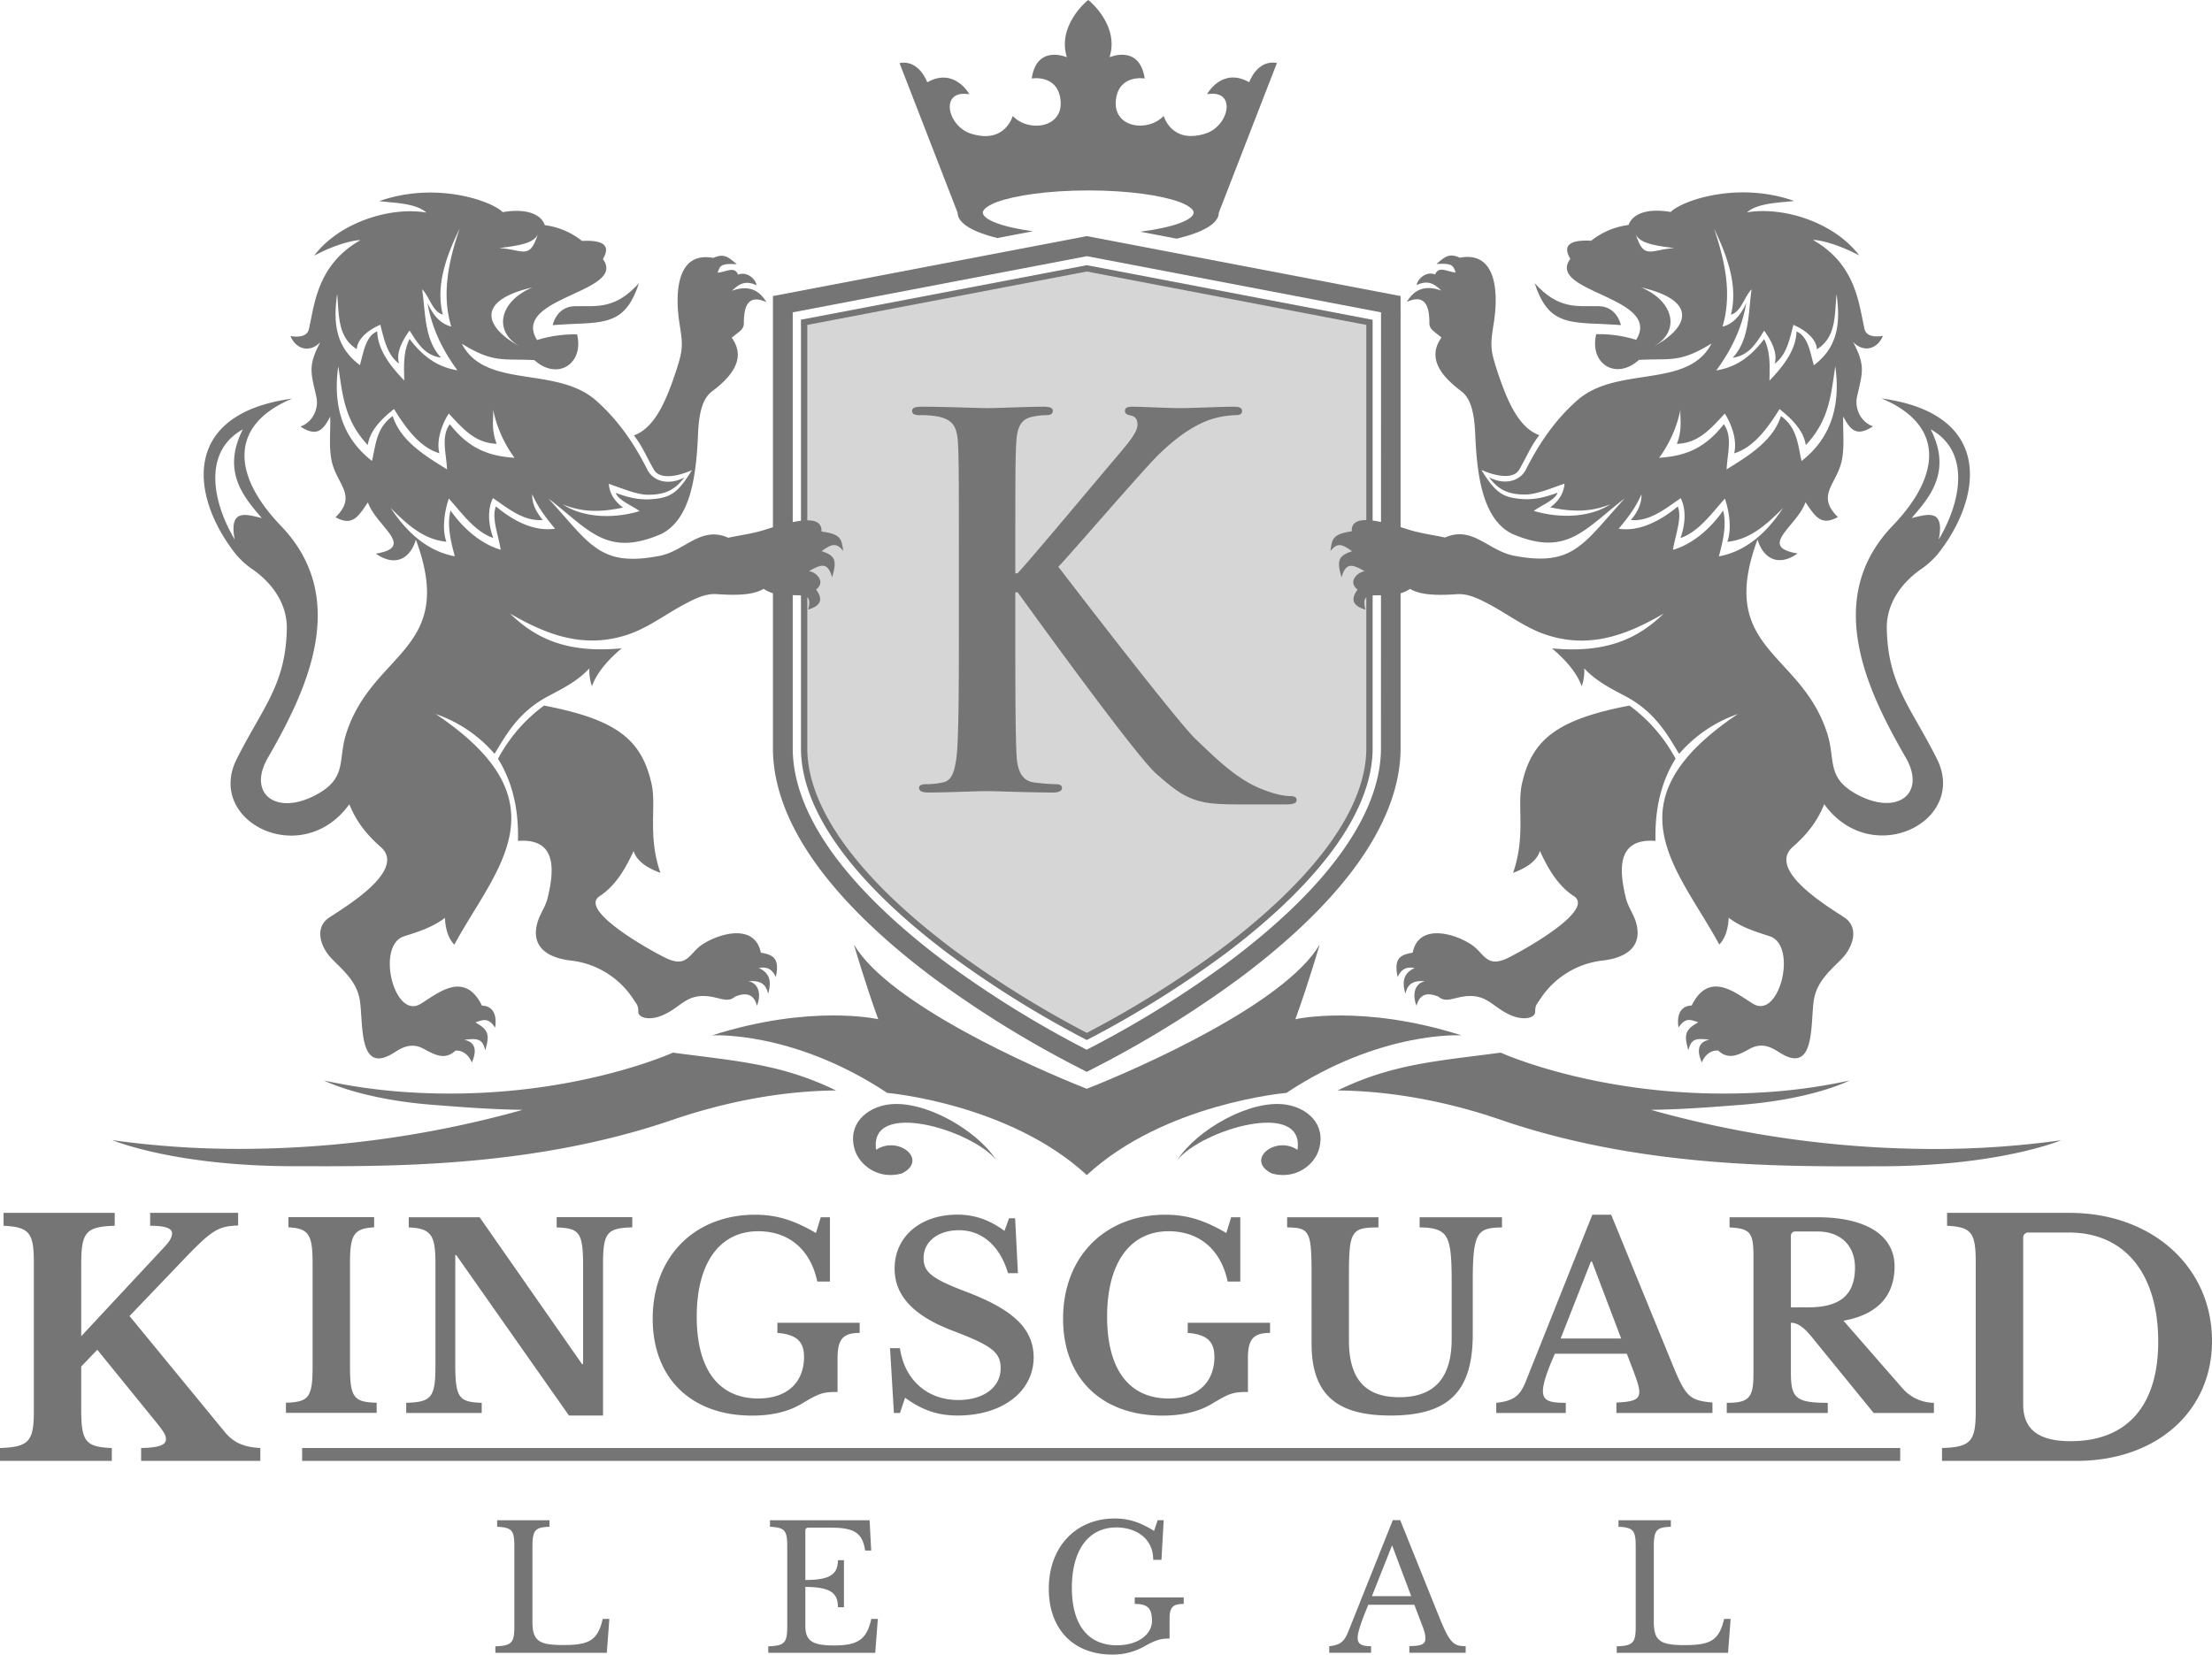
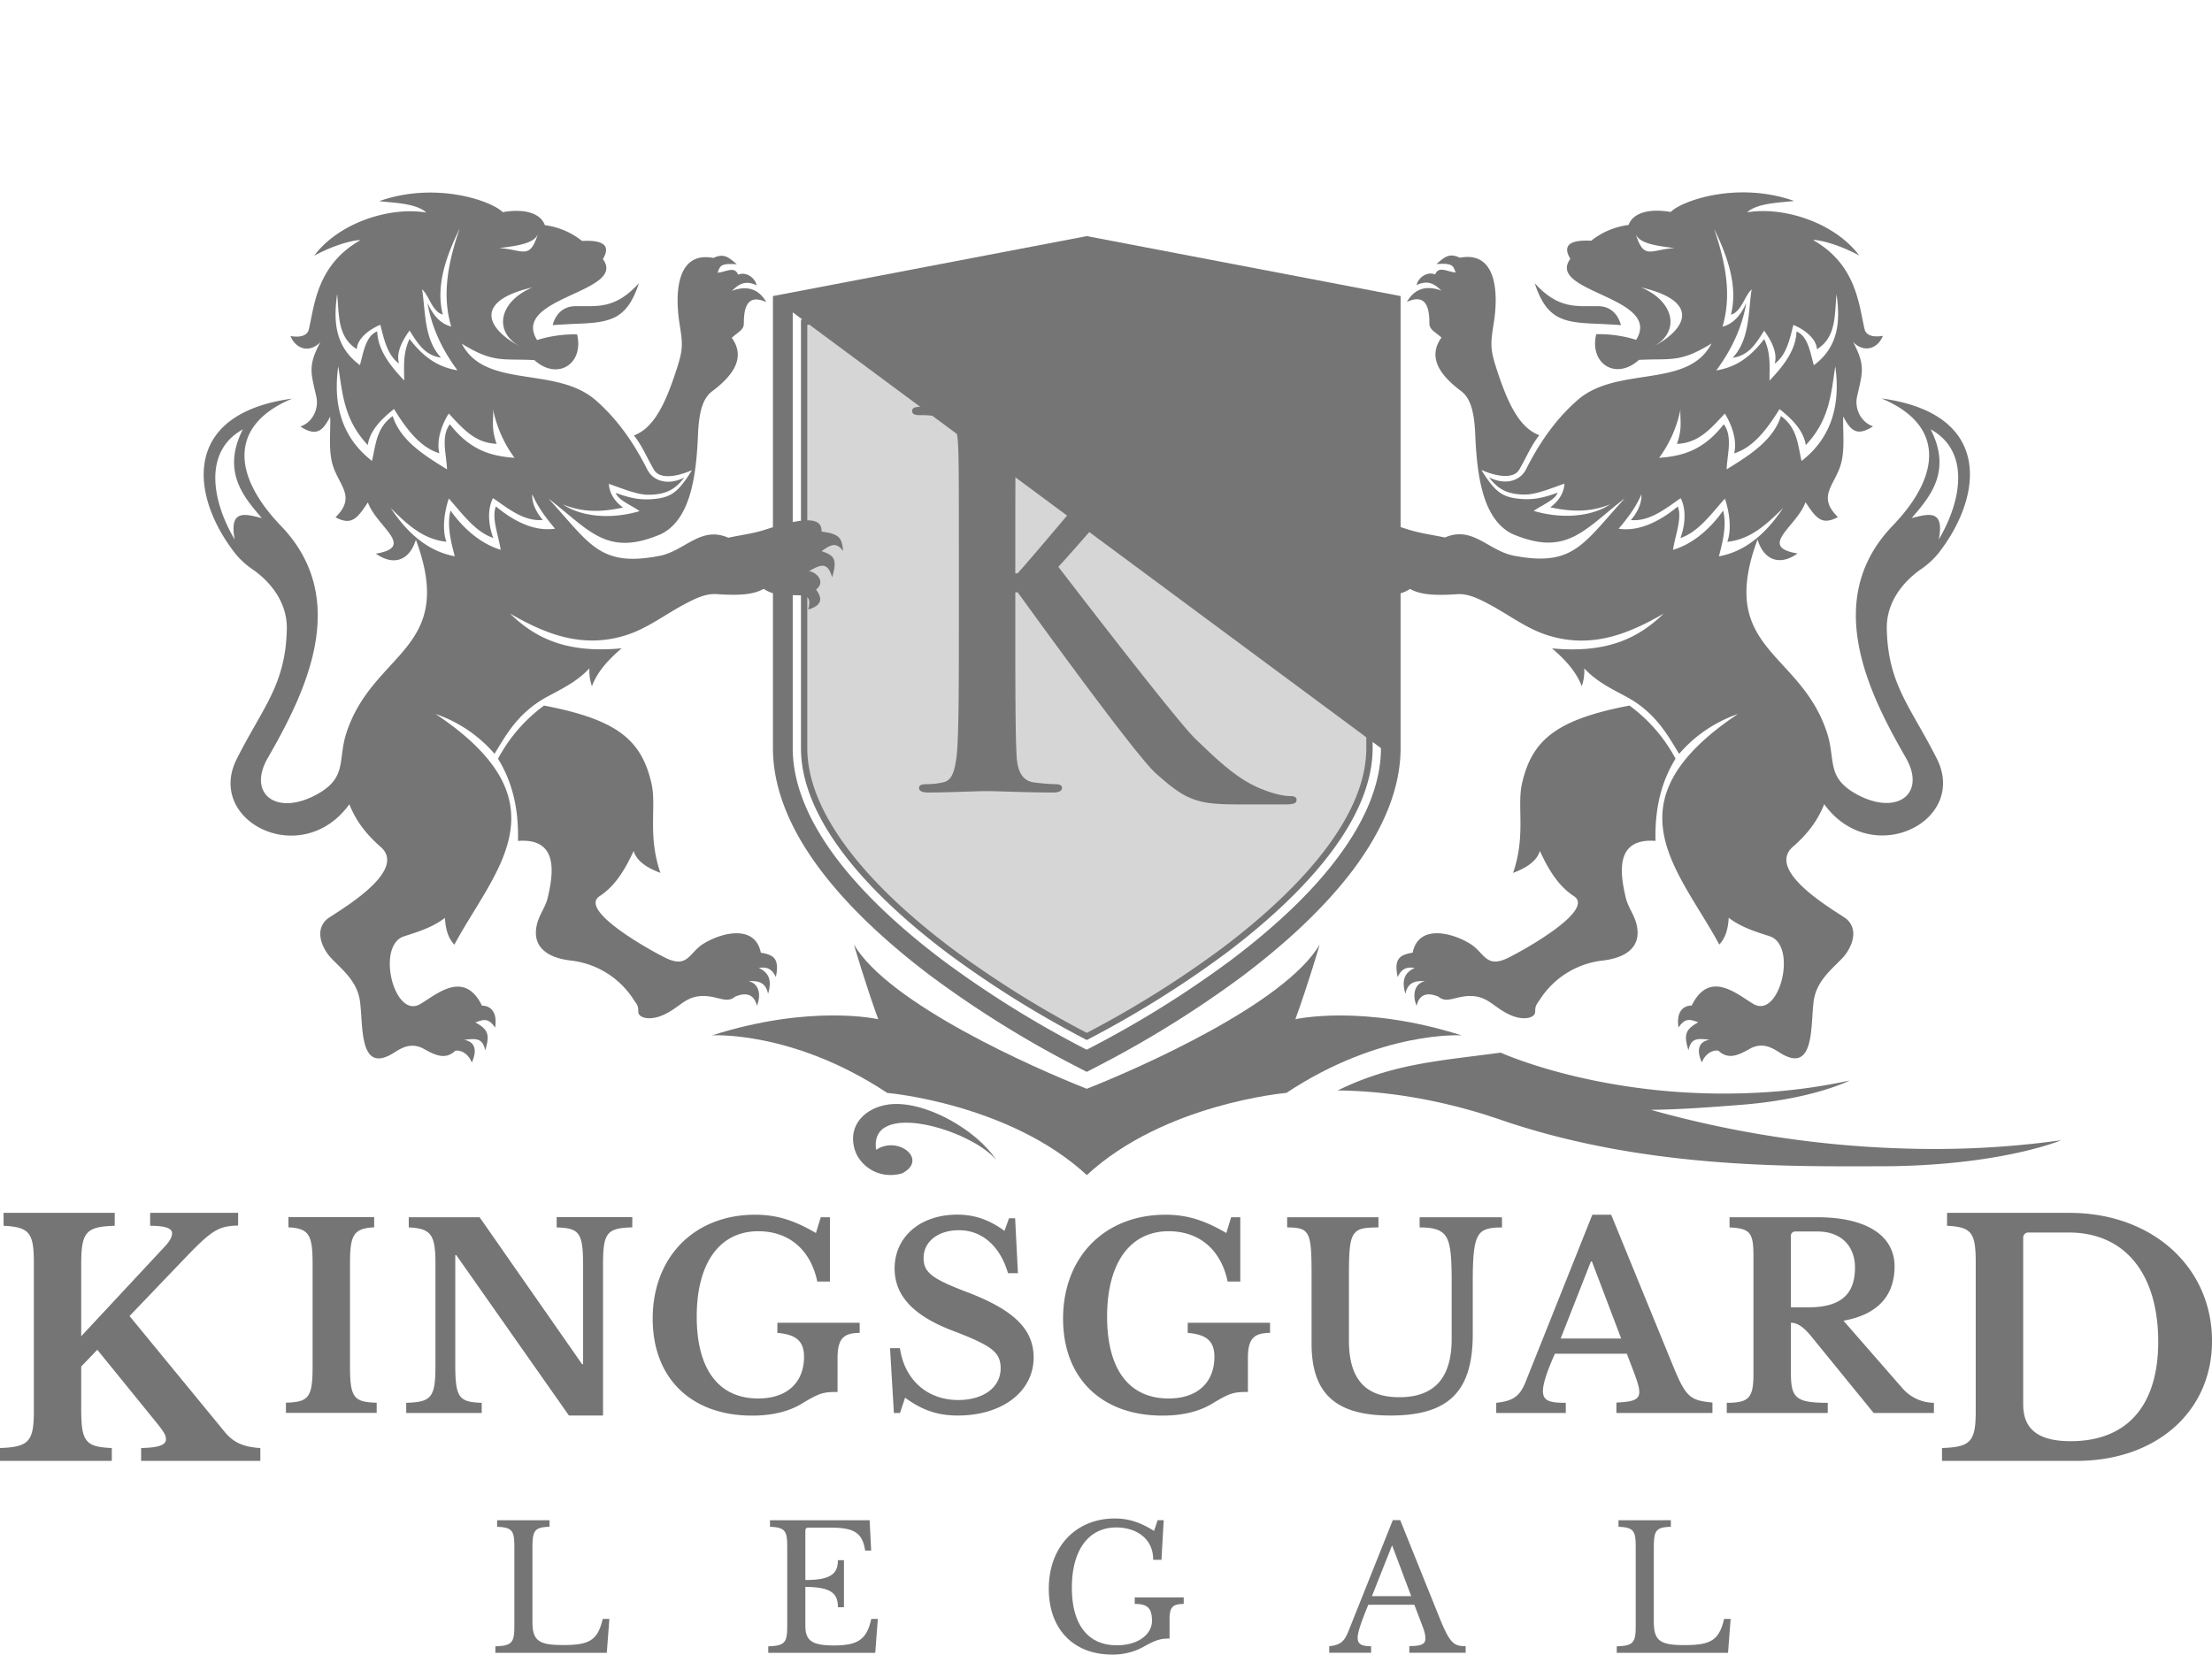
<svg xmlns="http://www.w3.org/2000/svg" id="Layer_2" data-name="Layer 2" viewBox="0 0 1049.51 785.25">
  <defs>
    <style>.cls-1,.cls-2{fill:#757575;}.cls-2{fill-rule:evenodd;}.cls-3{opacity:0.3;}</style>
  </defs>
  <title>kingsguard-footer-logo</title>
-   <path class="cls-1" d="M634.07,199.12,651,195.9c-14.73-2-23.8-5.56-23.8-8.87,0-1.95,3.76-3.95,6.94-5.1,8.38-3,23.79-5.4,43.06-5.41s34.69,2.38,43.07,5.41c3.18,1.15,6.94,3.15,6.94,5.1,0,3.42-9.69,7.1-25.3,9.07l17.27,3.31c11.88-2.8,20-7,20-12.38,0,0,25.6-65.9,27.55-71-9.41-1.74-13.15,9.13-13.15,9.13-13-7.35-20,5.68-20,5.68,14.29-2.44,10.55,15.07-.69,18.67-16.2,5.18-19.88-8.37-19.88-8.37-7.54,8-24.26,5.7-22.67-7.67C691.82,121.21,704,123.4,704,123.4c-2.44-16.39-16.69-10.09-16.69-10.09C692,98.72,678.49,87,677.2,86.14c-1.28.87-14.77,12.58-10.13,27.17,0,0-14.25-6.3-16.69,10.09,0,0,12.21-2.19,13.68,10.11,1.59,13.37-15.13,15.67-22.67,7.67,0,0-3.68,13.55-19.88,8.37-11.24-3.6-15-21.11-.69-18.67,0,0-7-13-20-5.68,0,0-3.74-10.87-13.15-9.13,1.95,5.06,27.55,71,27.55,71C615.24,192.27,622.82,196.33,634.07,199.12Z" transform="translate(-160.88 -86.14)" />
  <path class="cls-2" d="M633.55,636.64c-9.28-14.31-34.21-28.6-51.13-26.32-10.5,1.45-19.61,9.38-16,21.43,2.07,7,10.77,14.48,22.39,11.3,12.77-6.47-1.82-18.21-12.24-11.21C573,607.81,621.52,622.11,633.55,636.64Z" transform="translate(-160.88 -86.14)" />
-   <path class="cls-2" d="M719.5,636.64c9.28-14.31,34.21-28.6,51.13-26.32,10.5,1.45,19.61,9.38,16,21.43-2.07,7-10.77,14.48-22.39,11.3-12.77-6.47,1.82-18.21,12.24-11.21C780.08,607.81,731.54,622.11,719.5,636.64Z" transform="translate(-160.88 -86.14)" />
  <path class="cls-1" d="M284.4,773.36v6.11H227.84v-6.11c8.26-.16,11.77-1.38,11.77-4.13,0-2-.76-3.36-5.5-9.17l-27.06-33.33-7.64,7.95v20.18c0,15.44,2,18,14.52,18.5v6.11H160.88v-6.11c13.61-.46,16.06-3.06,16.06-17.43V685.3c0-14.06-2.14-16.81-14.37-17.42v-6.12h52.74v6.12c-13.76.45-15.9,3-15.9,18.49v33.94L239,677.81c2.29-2.44,3.52-4.43,3.52-6.42s-2.45-3.51-10.4-3.51v-6.12h41.74v6c-9,.31-12.08,1.84-24.31,14.53l-27.21,28.43,44.94,54.73C271.56,770.76,276.3,772.9,284.4,773.36Zm42.54-38.83V686c0-13.63,1.56-16.89,11.46-17.37v-4.83H297.74v4.83c9.89.48,11.46,3.74,11.46,17.37v48.49c0,15-1.81,17-12.66,17.38v4.82H339.6v-4.82C328.75,751.55,326.94,749.49,326.94,734.53ZM425,668.67c10.73.36,12.54,2.29,12.54,18.21v46.69h-.48l-48.62-69.73H354.82v4.83c10.85.48,12.66,3.74,12.66,17.37v48.49c0,15-2.05,17-13.87,17.38v4.82h35.83v-4.82c-10.74-.36-12.55-2.3-12.55-18.22V681.82h.48l53.45,76.12H447V686c0-15,2-17,13.88-17.37v-4.83H425Zm104.7,50.06c9,.73,12.66,4,12.66,11.34,0,12.31-8.2,19.78-21.71,19.78-18.82,0-29.2-13.87-29.2-38.84,0-25.45,10.86-40.53,29.2-40.53,14.59,0,24.85,8.8,28,23.88h6V663.84h-4.35l-2.29,7.48c-10.49-6.15-18.82-8.68-28.83-8.68-28.83,0-48.62,20-48.62,49.34,0,28.22,18.22,46,47.17,46,9.17,0,17-1.81,23.16-5.43,8.81-5.31,10.38-5.79,17.38-5.79V730.67c0-9,2.65-11.94,10.49-11.94v-4.82H529.73Zm89.87-19.42C603,693,599.09,690,599.09,683.14c0-7.72,6.88-13.15,16.77-13.15,10.74,0,19.42,7.24,23.28,20.39h4.71l-1.33-26.06h-2.89l-2.17,6c-7-5.19-14.12-7.72-22.32-7.72-17.62,0-29.8,10.49-29.8,25.57,0,12.91,8.93,22.44,27.63,29.55s22.68,10.26,22.68,17.86c0,8.93-8.09,15-20.15,15-14.48,0-25.45-9.41-27.63-24.61h-4.7L585,756.73h2.89l2.42-7.24c8.08,5.91,15.44,8.45,25,8.45,21.11,0,36-11.34,36-27.63C651.21,716.92,642,707.87,619.6,699.31Zm104.83,19.42c9.05.73,12.67,4,12.67,11.34,0,12.31-8.21,19.78-21.72,19.78-18.82,0-29.19-13.87-29.19-38.84,0-25.45,10.86-40.53,29.19-40.53,14.6,0,24.85,8.8,28,23.88h6V663.84h-4.34l-2.29,7.48c-10.5-6.15-18.82-8.68-28.84-8.68-28.83,0-48.61,20-48.61,49.34,0,28.22,18.21,46,47.17,46,9.17,0,17-1.81,23.16-5.43,8.81-5.31,10.37-5.79,17.37-5.79V730.67c0-9,2.66-11.94,10.5-11.94v-4.82H724.43Zm149.1-54.89H834.44v4.83c6.27,0,9.53,1,11.7,3.25,2.66,3,3.5,8.45,3.5,21.84v27.87c0,18.45-8.2,27.62-24.85,27.62-16.17,0-23.89-8.68-23.89-26.9V690.74c0-12.54.61-16.88,2.78-19.42,1.69-2.05,4.46-2.65,11.22-2.65v-4.83H771.59v4.83c5.67,0,8,.72,9.41,2.89,1.69,2.54,2.17,6.76,2.17,19.18V723.8c0,23.76,11.46,34.14,37.4,34.14,27.62,0,39.08-11.34,39.08-38.6V693.76c0-13.39.85-19.06,3.26-22.08,1.81-2.17,4.7-3,10.62-3Zm99.87,87.95v4.94H927.8v-4.94c7.72-.37,10.86-1.21,10.86-5.07,0-2.29-1.21-5.79-3.14-10.86l-2.77-7.24H898.61c-3.86,8.69-5.67,14.36-5.67,17.74,0,4.82,3.62,5.55,10.85,5.55v4.82h-33v-4.82c7.72-.85,11.1-2.9,13.87-9.78l31.73-79.49h8.93l28.83,70.45C960.74,749.37,962.55,750.7,973.4,751.79Zm-43.31-30.4-13.87-36.56h-.48l-14.36,36.56Zm148.39,30.52v4.82h-28.59L1020,720.06c-4-4.83-6.87-6.15-9.41-6.15v23.64c0,11.94,2.17,14.36,17.49,14.36v4.82H980.16v-4.82c10.62,0,12.67-2.42,12.67-13.75V682.42c0-11.22-1.45-13.27-11.34-13.75v-4.83h41.74c23.16,0,36.55,8.69,36.55,23.29,0,13.39-7.36,22.79-24.24,25.81l28,32.09A20.07,20.07,0,0,0,1078.48,751.91ZM1041,687.73c0-10.26-6.64-17.13-17.74-17.13h-10.5a2,2,0,0,0-2.17,2v34h7.85C1033.48,706.67,1041,701.12,1041,687.73ZM1210.4,722.6c0,33.48-26.45,56.87-64.36,56.87h-63.75v-6.11c13.45-.46,16-2.91,16-17.43V685.3c0-14.21-2-16.81-13.6-17.42v-6.12h58.09C1182,661.76,1210.4,687.45,1210.4,722.6Zm-25.53.31c0-32.56-16.06-51.82-42.35-51.82h-19.11a2.4,2.4,0,0,0-2.6,2.59v79c0,11.77,7.19,17.43,22.48,17.43C1169.88,770.15,1184.87,753.48,1184.87,722.91Zm-738,131.56H450l-1.22,16.1H395.92v-3.1c7.68-.25,9-1.64,9-9.32V820.06c0-7.61-1.14-9-8.17-9.32v-3.11h24.85v3.11c-7,.24-8.1,1.63-8.1,9.89v35.23c0,9.15,3.27,11,14.55,11C440.55,866.9,444.47,864.61,446.85,854.47Zm109.69,12.59c-10.3,0-13.57-2.21-13.57-9.32V839.27c12.26.08,15.45,3.1,15.45,9.64h2.86V826.6h-2.86c0,6.62-3.68,9.4-15.45,9.4V812.53a1.28,1.28,0,0,1,1.39-1.38h10.38c11.12,0,15.29,2.2,16.6,10.87h2.86l-.74-14.39H526.21v3.11c7,.32,8.18,1.71,8.18,9.32v38.09c0,7.68-1.31,9.07-9,9.32v3.1h50.76l1.23-16.1h-3.11C572.15,864.11,568.07,867.06,556.54,867.06Zm142.72-19.7c5.8,0,8.17,1.72,8.17,8.09,0,6-6.13,11.53-16.67,11.53-13.73,0-21.34-9.81-21.34-27.3,0-17.83,7.85-28.62,21.09-28.62,8.83,0,17.5,4.75,17.5,15.37h3.92l1.06-18.8h-2.86l-1.72,5.07c-6.7-4.17-12.09-5.89-18.63-5.89-18.56,0-31.31,13.57-31.31,33.35,0,19.05,11.61,31.23,30.08,31.23a30.27,30.27,0,0,0,14.72-3.6c6.21-3.51,8.33-4,12.5-4v-9.16c0-5.64,1.39-7.27,6.71-7.27v-3.11H699.26Zm157,20v3.18H829.56v-3.18c5.8,0,7.6-1,7.6-3.52,0-2.12-.41-3.52-1.88-7.28l-3.35-8.82H810.1c-3.76,9-5.07,13.48-5.07,15.69,0,3,1.88,4,6.38,4v3.1H791.55v-3.1c5-.57,7-2,8.91-6.62l21.25-53.22h3.52l18.55,46.1C848.77,866,850.57,867.39,856.21,867.39Zm-25.84-23.71-9.07-24.12-9.56,24.12ZM978.9,854.47c-2.37,10.14-6.3,12.43-18.8,12.43-11.28,0-14.55-1.89-14.55-11V820.63c0-8.26,1.06-9.65,8.09-9.89v-3.11H928.79v3.11c7,.32,8.17,1.71,8.17,9.32v38.09c0,7.68-1.3,9.07-9,9.32v3.1h52.81l1.23-16.1Z" transform="translate(-160.88 -86.14)" />
-   <rect class="cls-1" x="143.35" y="687.21" width="758.22" height="6.12" />
  <path class="cls-1" d="M676.53,602.87c25.13-9.92,93.88-40.3,110.47-68.42,0,0-5.15,17.9-11.52,35.41,0,0,31.77-7.3,78.85,7.66,0,0-38.21-2.43-83.1,27.3,0,0-57.84,4.95-94.7,39-36.87-34-94.71-39-94.71-39-44.89-29.73-83.1-27.3-83.1-27.3,47.08-15,78.85-7.66,78.85-7.66-6.37-17.51-11.52-35.41-11.52-35.41C582.64,562.57,651.39,593,676.53,602.87Z" transform="translate(-160.88 -86.14)" />
-   <path class="cls-1" d="M485.88,615.66c26.45-8.35,50.36-11.78,71.61-12-26.1-12.77-48-14-77.31-17.94h-.07l-.11.06c-2.88,1.28-55.17,24.06-128.91,18.49a266.76,266.76,0,0,1-36.46-5.32s17.41,9,52.48,11.61c11,.83,25.41,2.08,41.77,2.3A500,500,0,0,1,273.81,631.4a434.16,434.16,0,0,1-59.58-4.14s29.23,12.35,86.25,12.35c40.86,0,111.31,1.43,179.63-22.05q2.92-1,5.77-1.89Z" transform="translate(-160.88 -86.14)" />
  <path class="cls-1" d="M867.17,615.66c-26.45-8.35-50.36-11.78-71.61-12,26.1-12.77,48-14,77.31-17.94h.07l.11.06c2.88,1.28,55.17,24.06,128.91,18.49a266.76,266.76,0,0,0,36.46-5.32s-17.41,9-52.48,11.61c-11,.83-25.41,2.08-41.77,2.3a500,500,0,0,0,135.07,18.58,434.16,434.16,0,0,0,59.58-4.14s-29.23,12.35-86.25,12.35c-40.86,0-111.31,1.43-179.63-22.05q-2.93-1-5.77-1.89Z" transform="translate(-160.88 -86.14)" />
  <path class="cls-1" d="M676.53,579.71l-.7-.35a487.45,487.45,0,0,1-65.17-40.73c-21.23-16-38-32-49.82-47.69-13.22-17.55-19.93-34.27-19.93-49.71V237.86L676.53,212l.28.05,135.33,25.86V441.23c0,15.44-6.71,32.16-19.93,49.71-11.82,15.64-28.58,31.69-49.81,47.69a487.41,487.41,0,0,1-65.18,40.73ZM543.91,240.34V441.23c0,14.77,6.5,30.88,19.33,47.9,11.65,15.43,28.21,31.27,49.22,47.1a482.9,482.9,0,0,0,64.07,40.1,483.58,483.58,0,0,0,64.06-40.1c21-15.83,37.57-31.68,49.22-47.1,12.83-17,19.33-33.13,19.33-47.9V240.34L676.53,215Z" transform="translate(-160.88 -86.14)" />
-   <path class="cls-1" d="M676.53,198.2,527.61,226.65V441.23c0,18.47,7.63,38,22.67,57.92,12.58,16.65,30.23,33.58,52.45,50.33A498.78,498.78,0,0,0,671,592l5.5,2.84L682,592a499.57,499.57,0,0,0,68.28-42.54c22.23-16.75,39.88-33.69,52.45-50.33,15-20,22.68-39.46,22.68-57.93V226.65Zm139.56,243c0,16.4-7,34-20.79,52.3-12,16-29.08,32.26-50.61,48.49a489.94,489.94,0,0,1-67,41.71l-1.21.62-1.22-.62A489.94,489.94,0,0,1,608.36,542c-21.53-16.23-38.56-32.54-50.61-48.49C544,475.22,537,457.63,537,441.23V234.38l139.57-26.66,139.56,26.66Z" transform="translate(-160.88 -86.14)" />
+   <path class="cls-1" d="M676.53,198.2,527.61,226.65V441.23c0,18.47,7.63,38,22.67,57.92,12.58,16.65,30.23,33.58,52.45,50.33A498.78,498.78,0,0,0,671,592l5.5,2.84L682,592a499.57,499.57,0,0,0,68.28-42.54c22.23-16.75,39.88-33.69,52.45-50.33,15-20,22.68-39.46,22.68-57.93V226.65Zm139.56,243c0,16.4-7,34-20.79,52.3-12,16-29.08,32.26-50.61,48.49a489.94,489.94,0,0,1-67,41.71l-1.21.62-1.22-.62A489.94,489.94,0,0,1,608.36,542c-21.53-16.23-38.56-32.54-50.61-48.49C544,475.22,537,457.63,537,441.23V234.38Z" transform="translate(-160.88 -86.14)" />
  <g class="cls-3">
    <path class="cls-1" d="M676.53,578a482.93,482.93,0,0,0,65-40.59c21.12-15.91,37.78-31.86,49.52-47.4,13-17.28,19.63-33.7,19.63-48.8V239.1L676.53,213.48,542.41,239.1V441.23c0,15.1,6.61,31.52,19.63,48.8,11.74,15.54,28.4,31.49,49.52,47.4a482.27,482.27,0,0,0,65,40.59" transform="translate(-160.88 -86.14)" />
  </g>
  <path class="cls-2" d="M919.31,231.44c-10.37-.14-18.91,1.68-30.3-10.91,6.06,18.71,15.12,18.71,32.4,19.4,4.46.17,8.53.52,8.53.52S928.23,231.55,919.31,231.44Z" transform="translate(-160.88 -86.14)" />
  <path class="cls-2" d="M792.13,347.66c3.4-4.3,5.67-3.16,10.26.08-6.22,2.13-7.48,4-5,12.43,2.07-7.47,5.32-6.14,11-2.91-3,.17-8.41,4.82-3.37,8.72-3.86,5.1-1.73,7.86,3.75,9.5-2.35-8.21,3-6.43,8.69-6.93,4-.09,8,0,12.42-2.91,4.44,2.48,10.42,3.32,22.31,2.5,5.28-.37,10.36,2.2,15.32,4.83,9.1,4.84,17.47,11.37,27.28,14.53,21.48,6.95,39.35-.89,55.44-10.14-11.83,11.45-26.62,19-53,16.49,6.86,5.77,11.85,11.75,14.12,18a22.11,22.11,0,0,0,1.2-8.5c5.88,6.35,13.06,9.74,20.09,13.52,14.35,7.73,20.16,19.48,24.93,27.05A64.62,64.62,0,0,1,985.46,425c-62.69,41.93-28.14,73.67-8.84,109.42,3-3.16,4.19-7.63,4.47-12.7,5.92,4.5,12.53,6.52,19.43,8.75,13.39,4.35,4.69,39.5-7.75,32.13-7.71-4.57-20.79-16.46-29.25.76-4.93.09-7.29,4.07-6.23,10.43,3.19-4.77,5.52-3.85,9.36-2.45-6.49,3.47-6.79,6.29-4.66,13.26,1.25-6,4.41-5.64,10-5-4,.67-6.88,3.5-3.66,10.78,1.64-4.18,5.07-6,7.84-5.61,4.75,4.45,9.42,2.2,14.85-.84,6.6-3.7,11.57.15,14.76,2.09,16.55,10.07,14-14.35,15.7-25.27,1.49-9.37,8.82-14.86,13.63-20,3.83-4.08,8.17-12.81,1.95-18.38-2.79-2.5-39.33-22.31-25.5-34.37,7.69-6.72,12-13.09,14.84-20.2,22.5,31.11,68.39,8.18,53.44-21.57-12.31-24.48-23.18-35.11-23.75-61.62-.27-12.16,7.18-21.85,15.75-28a39.72,39.72,0,0,0,8.52-7.61c21.45-27.22,26.29-66.55-26.8-73.77,29.44,12.28,29,35.75,5.3,60.42-33.4,34.78-11.7,78.92,6.2,110,10,17.28-4.16,27.89-23.3,17.43-14.55-8-9.84-16.31-14-29.08-12.59-38.95-52.48-39.23-33-91.82,3,9.87,10.56,12.67,19,6.63-19.24-3.16-.27-12.85,3.77-24.35,5.16,7.87,7.81,11.07,15.37,7.09-10.66-10.46-.46-15.58,1.85-26.91,1.38-6.82.44-13.91.66-20.86,3.29,6.2,6.15,9.95,14.14,4.69-6.07-2.07-8.72-8.74-7.6-13.91,2.44-11.22,4.35-14.49-1.86-26.13,5,5.25,11.61,3.43,14.16-2.9-4.54.77-8-.12-8.71-3.2-2.71-11.6-3.86-30.53-24.29-42.19-.76-.44,8.41.14,21.76,7.24-11.81-15.73-36-23.36-53.19-20.46,4.93-4.64,16.92-4.64,22.3-5.42-26.7-9.42-53.15-.21-58.55,5.24-10.61-1.82-18,.56-20,6.17a35.63,35.63,0,0,0-17.73,7.48q-15.57-.82-9.89,8.6c-11.8,15.92,43.92,18,31.23,38.43a59.93,59.93,0,0,0-18.95-2.68c-3.37,14,9.33,22.1,20.27,12.2,15.3-.8,19.33,1.52,34.44-7.79-11.23,21.78-44.71,10.33-63.6,26.89-10.52,9.23-18.15,20.43-24.38,32.77-3.12,6.19-10.74,7.49-17.62,3.82,3.75,4.91,8,8.57,18.43,8.17,5.45-.5,11.75-3.2,17.4-5.13-.18,2.63-1.2,7.16-6.73,11.24,11.57,2.51,20.12,1.95,28.47-1.46-8.82,5.93-22.87,7.12-36.32,3.17,3.38-2.58,10-5,11.3-8.64-6.72,2.39-11.82,3.76-19.55,2.72-7-.94-10.45-3.54-16.61-13.54,6.5,2.91,15.2,4.71,18-.19,3.88-6.72,5.32-10.91,9.49-16.28-9.54-3.53-15-15.31-20.15-31.08-3-9.29-3.17-11.63-1.52-21.7,2.34-14.32,1.69-34.8-16-31.46-5.19-2.37-7.21-.36-11.14,3,7.79-.51,7.94.81,9.11,4-3.87-.23-8-3.36-9.72.95-4.19-1.73-8.36,2.1-8.77,5.05,6.51-3.22,9.73,1,11.83,2.64-9.1-3.34-13.69.67-16.49,5.33,8-3.61,10.69.85,10.7,9.92-.07,3.23,2.32,4,5.74,7-7.29,10.12.64,18.9,9.35,25.44,4.78,3.58,6.26,10.87,6.67,20.64.81,19.28,3.48,40.06,17.44,47.05,25.94,11.15,34.14-1.92,53.5-16.81-19.73,21.53-24.24,32.62-52.53,27.23-12.26-2.34-19.68-14.43-32.78-8.64-5.82-1.27-11.79-2-17.46-3.81-19.53-6.35-27-5.77-26.79.87C793.19,339.64,792.88,341.82,792.13,347.66ZM1067.9,332c8.15-9.54,19.4-21.78,9-42.11,18.93,10.49,14.63,34.1,3.85,52.3C1083.65,327.39,1075.46,330.2,1067.9,332ZM955.36,203.89c-11.16.57-14.51,6-18.39-6.74C938.56,201.74,946.84,202.8,955.36,203.89ZM945,250.82c13.33-7,10.48-21.57-5.46-28.27C967,228.89,962.07,241.82,945,250.82Zm76.47,8.65c-1.68-5.81-2.7-13.79-8.22-16-.25,9.32-7.08,17.31-12.81,23.31,0-6.24.7-13-2.52-19.73-7.85,10.37-15.34,13.63-22.73,14.9q11.4-15.42,14.22-32-4.3,9.54-11.27,11.21c4.55-15.16,1.35-30.76-4-46.49,5.84,12.07,11.58,26.73,8,40.8,4.95-1.29,6.37-8.75,9.83-12-1.66,10.55-.77,23.7-9,32.47,7.55-1.12,10.78-6.28,14.94-12.88,3.56,5,6.42,10.54,5,15.7,5.52-4.06,7.08-11.34,8.86-18.43,5.6,2.36,10.93,6.65,11.17,11.58,9.36-5.83,8.31-16.48,9.33-26.16C1033.76,237.05,1034.1,250.11,1021.49,259.47Zm-15.61,24.14c-3.8,12-16,19.21-25.76,25.29.24-7.08,3-15.48-1.34-21.43-9.85,12.68-20,15.16-30.68,15.95a58.5,58.5,0,0,0,10.12-22.93c-.34,4.65,1.09,8.73-1.69,16.32,9.86-.48,15.1-6.11,22.73-14.4,3.56,5.71,5.89,13,4.44,18.87,8.59-2.61,15.14-10.61,21.51-21,5.62,4.44,11.41,10,12.47,17.1,11.47-12.12,12-24.78,14-37.37,2.42,17.46-1.27,33.48-16,44.9C1013.9,297.65,1013.75,289.19,1005.88,283.61Zm-77,53.47c4.07-4.83,8-9.86,10.82-16.33q.26,5.94-5,12.2c9,.84,16.76-5.71,23.63-10.37,3,6,1.84,13.62-.14,18.92,8.67-2.94,14.82-11.75,21.11-18.73,2.19,6.45,3.25,14.67,1.14,20.51,11.12-1.13,18.83-8.49,26.43-16-6.61,10-16.31,20.33-30.42,22.9,1.71-6.45,3.85-14.76,2-21.71-6.25,8.92-14.75,16-23.77,18.62.94-6.56,4.45-15.06,2.27-20.57C948.69,333.31,938.8,338.56,928.86,337.08Z" transform="translate(-160.88 -86.14)" />
  <path class="cls-2" d="M955.9,446.26A75.19,75.19,0,0,0,934,421c-34.95,6.68-46.31,16.46-51,37.05-2.43,10.78,1.92,24.57-4.22,42.35,6.4-2.4,11.25-5.56,12.71-10.42,3.93,8.6,8.65,16.58,16.12,21.45C917.89,518.1,884,537,876.44,540.72c-10.65,5.24-11.21-2.47-18-6.65-8.77-5.44-24.59-9.32-27.3,4.2-5.72,1-9.08,2.46-7.12,11.59,2.07-4.56,4.93-4.8,8.07-4.34-4.13,2-6.56,5.05-4.39,12.29,1.11-5.46,4.6-6.31,9.29-6-5,1.08-6.11,6.43-4,11.69,1.6-6.61,6.43-6,10.38-4.35,3.83,3.29,7.59,0,14.24-.3,9.32-.38,11.83,5.59,20.18,9.14,6.13,2.6,11.43,1.3,11.48-1.68,0-3.3.78-3.46,2.53-6.25a40.83,40.83,0,0,1,29-18c10.57-1.1,19.62-5.88,16.4-17.83-1.12-4.14-3.92-7.74-4.92-11.92-2.89-12.1-5.08-28.54,14.08-27.08-.37-14.31,2.33-27.48,9.49-39Z" transform="translate(-160.88 -86.14)" />
  <path class="cls-2" d="M433.74,231.44c10.37-.14,18.91,1.68,30.3-10.91-6.06,18.71-15.12,18.71-32.4,19.4-4.46.17-8.53.52-8.53.52S424.82,231.55,433.74,231.44Z" transform="translate(-160.88 -86.14)" />
  <path class="cls-2" d="M550.67,338.41c.25-6.64-7.26-7.22-26.79-.87-5.67,1.84-11.64,2.54-17.46,3.81-13.1-5.79-20.52,6.3-32.78,8.64-28.29,5.39-32.8-5.7-52.53-27.23,19.36,14.89,27.56,28,53.5,16.81,14-7,16.63-27.77,17.44-47.05.41-9.77,1.89-17.06,6.67-20.64,8.71-6.54,16.64-15.32,9.35-25.44,3.42-3,5.81-3.8,5.74-7,0-9.07,2.67-13.53,10.7-9.92-2.8-4.66-7.39-8.67-16.49-5.33,2.1-1.6,5.32-5.86,11.83-2.64-.41-3-4.58-6.78-8.77-5.05-1.69-4.31-5.85-1.18-9.72-.95,1.18-3.2,1.32-4.52,9.11-4-3.93-3.33-6-5.34-11.14-3-17.65-3.34-18.3,17.14-16,31.46,1.65,10.07,1.5,12.41-1.52,21.7-5.13,15.77-10.6,27.55-20.15,31.08,4.18,5.37,5.61,9.56,9.49,16.28,2.84,4.9,11.54,3.1,18.05.19-6.17,10-9.57,12.6-16.62,13.54-7.73,1-12.83-.33-19.55-2.72,1.31,3.61,7.92,6.06,11.3,8.64-13.45,4-27.5,2.76-36.32-3.17,8.35,3.41,16.9,4,28.47,1.46-5.53-4.08-6.55-8.61-6.73-11.24,5.65,1.93,11.95,4.63,17.4,5.13,10.39.4,14.68-3.26,18.43-8.17-6.88,3.67-14.5,2.37-17.62-3.82-6.23-12.34-13.86-23.54-24.38-32.77-18.89-16.56-52.37-5.11-63.6-26.89,15.11,9.31,19.14,7,34.44,7.79,10.94,9.9,23.64,1.8,20.27-12.2a60,60,0,0,0-19,2.68c-12.69-20.45,43-22.51,31.23-38.43q5.67-9.42-9.89-8.6A35.6,35.6,0,0,0,419.39,193c-2-5.61-9.43-8-20-6.17-5.4-5.45-31.85-14.66-58.55-5.24,5.38.78,17.38.78,22.3,5.42-17.23-2.9-41.38,4.73-53.19,20.46,13.35-7.1,22.52-7.68,21.76-7.24-20.43,11.66-21.58,30.59-24.29,42.19-.72,3.08-4.17,4-8.71,3.2,2.55,6.33,9.15,8.15,14.16,2.9-6.21,11.64-4.3,14.91-1.86,26.13,1.12,5.17-1.53,11.84-7.6,13.91,8,5.26,10.85,1.51,14.14-4.69.22,6.95-.72,14,.66,20.86,2.31,11.33,12.51,16.45,1.85,26.91,7.56,4,10.21.78,15.37-7.09,4,11.5,23,21.19,3.77,24.35,8.48,6,16,3.24,19-6.63,19.51,52.59-20.38,52.87-33,91.82-4.13,12.77.58,21.12-14,29.08C292.12,473.63,278,463,288,445.74c17.9-31.09,39.6-75.23,6.2-110-23.7-24.67-24.14-48.14,5.3-60.42-53.09,7.22-48.25,46.55-26.8,73.77a39.72,39.72,0,0,0,8.52,7.61c8.57,6.12,16,15.81,15.75,28-.57,26.51-11.44,37.14-23.75,61.62C258.23,476,304.12,499,326.62,467.85c2.88,7.11,7.15,13.48,14.84,20.2,13.83,12.06-22.71,31.87-25.5,34.37-6.22,5.57-1.88,14.3,2,18.38,4.82,5.15,12.14,10.64,13.63,20,1.75,10.92-.85,35.34,15.7,25.27,3.19-1.94,8.16-5.79,14.76-2.09,5.43,3,10.1,5.29,14.85.84,2.77-.43,6.2,1.43,7.84,5.61,3.22-7.28.32-10.11-3.66-10.78,5.62-.67,8.78-1,10,5,2.13-7,1.83-9.79-4.66-13.26,3.84-1.4,6.17-2.32,9.36,2.45,1.06-6.36-1.29-10.34-6.23-10.43-8.46-17.22-21.54-5.33-29.25-.76-12.44,7.37-21.14-27.78-7.75-32.13,6.9-2.23,13.51-4.25,19.43-8.75.28,5.07,1.42,9.54,4.47,12.7C395.73,498.7,430.28,467,367.59,425a64.62,64.62,0,0,1,27.92,18.89c4.77-7.57,10.58-19.32,24.93-27.05,7-3.78,14.21-7.17,20.09-13.52a22.11,22.11,0,0,0,1.2,8.5c2.27-6.25,7.26-12.23,14.12-18-26.39,2.54-41.18-5-53-16.49,16.09,9.25,34,17.09,55.45,10.14,9.8-3.16,18.17-9.69,27.27-14.53,5-2.63,10-5.2,15.32-4.83,11.89.82,17.87,0,22.32-2.5,4.41,2.92,8.39,2.82,12.41,2.91,5.65.5,11-1.28,8.69,6.93,5.48-1.64,7.61-4.4,3.75-9.5,5-3.9-.34-8.55-3.37-8.72,5.64-3.23,8.89-4.56,11,2.91,2.5-8.46,1.24-10.3-5-12.43,4.59-3.24,6.87-4.38,10.26-.08C560.17,341.82,559.86,339.64,550.67,338.41Zm-278.42,3.81c-10.78-18.2-15.08-41.81,3.85-52.3-10.35,20.33.9,32.57,9,42.11C277.59,330.2,269.4,327.39,272.25,342.22ZM416.08,197.15c-3.88,12.69-7.23,7.31-18.39,6.74C406.21,202.8,414.49,201.74,416.08,197.15Zm-2.59,25.4c-15.94,6.7-18.79,21.23-5.46,28.27C391,241.82,386,228.89,413.49,222.55Zm-92.65,3.14c1,9.68,0,20.33,9.33,26.16.24-4.93,5.57-9.22,11.17-11.58,1.78,7.09,3.34,14.37,8.86,18.43-1.46-5.16,1.4-10.66,5-15.7,4.16,6.6,7.39,11.76,14.94,12.88-8.2-8.77-7.31-21.92-9-32.47,3.46,3.29,4.88,10.75,9.83,12-3.62-14.07,2.12-28.73,8-40.8-5.38,15.73-8.58,31.33-4,46.49q-7-1.66-11.27-11.21,2.82,16.63,14.22,32c-7.39-1.27-14.88-4.53-22.73-14.9-3.22,6.7-2.57,13.49-2.52,19.73-5.72-6-12.56-14-12.81-23.31-5.52,2.19-6.54,10.17-8.22,16C319,250.11,319.29,237.05,320.84,225.69Zm16.53,79.19c-14.77-11.42-18.46-27.44-16-44.9,2,12.59,2.57,25.25,14,37.37,1.06-7.14,6.85-12.66,12.47-17.1,6.37,10.42,12.92,18.42,21.51,21-1.45-5.83.88-13.16,4.44-18.87,7.63,8.29,12.88,13.92,22.73,14.4-2.78-7.59-1.35-11.67-1.69-16.32A58.37,58.37,0,0,0,405,303.42c-10.69-.79-20.84-3.27-30.69-15.95-4.37,5.95-1.58,14.35-1.34,21.43-9.75-6.08-22-13.26-25.76-25.29C339.3,289.19,339.15,297.65,337.37,304.88Zm58.79,21.6c-2.18,5.51,1.33,14,2.27,20.57-9-2.66-17.52-9.7-23.77-18.62-1.87,6.95.27,15.26,2,21.71-14.11-2.57-23.81-12.92-30.42-22.9,7.6,7.55,15.31,14.91,26.43,16-2.11-5.84-1-14.06,1.15-20.51,6.28,7,12.43,15.79,21.1,18.73-2-5.3-3.18-12.9-.14-18.92,6.87,4.66,14.59,11.21,23.63,10.37q-5.28-6.26-5-12.2c2.84,6.47,6.75,11.5,10.82,16.33C414.25,338.56,404.36,333.31,396.16,326.48Z" transform="translate(-160.88 -86.14)" />
  <path class="cls-2" d="M397.16,446.26A75.05,75.05,0,0,1,419,421c35,6.68,46.31,16.46,51,37.05,2.44,10.78-1.92,24.57,4.22,42.35C467.81,498,463,494.86,461.5,490c-3.93,8.6-8.65,16.58-16.12,21.45C435.16,518.1,469,537,476.62,540.72c10.64,5.24,11.2-2.47,17.95-6.65,8.76-5.44,24.58-9.32,27.29,4.2,5.72,1,9.08,2.46,7.12,11.59-2.07-4.56-4.93-4.8-8.07-4.34,4.13,2,6.56,5.05,4.39,12.29-1.11-5.46-4.6-6.31-9.29-6,5,1.08,6.11,6.43,4,11.69-1.6-6.61-6.43-6-10.38-4.35-3.82,3.29-7.59,0-14.24-.3-9.32-.38-11.83,5.59-20.18,9.14-6.12,2.6-11.43,1.3-11.48-1.68,0-3.3-.78-3.46-2.53-6.25a40.83,40.83,0,0,0-29-18c-10.57-1.1-19.62-5.88-16.4-17.83,1.12-4.14,3.92-7.74,4.92-11.92,2.89-12.1,5.08-28.54-14.08-27.08.37-14.31-2.32-27.48-9.48-39Z" transform="translate(-160.88 -86.14)" />
  <path class="cls-1" d="M642.59,358.23h1.1c7.46-8.13,39.51-46.52,45.88-54,6.15-7.25,11-12.74,11-16.47,0-2.42-.88-3.95-3.07-4.39-2-.44-2.86-.88-2.86-2.2,0-1.53,1.1-2,3.51-2,4.61,0,16.69.66,22.62.66,6.8,0,18.88-.66,25.68-.66,2.2,0,3.74.44,3.74,2s-1.1,2-3.3,2a42.79,42.79,0,0,0-12.73,2.42c-6.81,2.63-14.27,7.24-23.71,16.46-6.81,6.59-40,45.2-47.42,53.1,7.9,10.32,56.61,73.68,65.17,81.8,9.66,9.22,19.54,19.1,31.4,23.71,6.58,2.64,11,3.3,13.61,3.3,1.54,0,2.85.44,2.85,1.75,0,1.54-1.09,2.2-5.27,2.2h-19.1c-6.58,0-10.53,0-15.15-.44-11.85-1.1-17.78-5.93-27.22-14.27-9.66-8.56-58.59-76.31-63.2-82.68l-2.41-3.29h-1.1v20c0,20.2,0,48.9.66,58.34.44,6.15,2.41,11,7.9,11.86a92.6,92.6,0,0,0,10.76.88c1.76,0,2.85.66,2.85,1.75,0,1.54-1.75,2.2-4.17,2.2-12.29,0-26.12-.66-31.61-.66-5.05,0-18.88.66-27.66.66-2.86,0-4.4-.66-4.4-2.2,0-1.09.88-1.75,3.52-1.75a35.77,35.77,0,0,0,7.9-.88c4.39-.88,5.49-5.71,6.37-12.08,1.1-9.22,1.1-37.92,1.1-58.12V348.56c0-33.37,0-45.19-.44-52.22-.44-7.46-2.2-11-9.45-12.51a45,45,0,0,0-8.56-.66c-2.41,0-3.73-.44-3.73-2s1.54-2,4.83-2c11.64,0,25.47.66,30.74.66s19.1-.66,26.56-.66c3.08,0,4.61.44,4.61,2s-1.31,2-3.07,2a32.62,32.62,0,0,0-6.15.66c-5.93,1.1-7.68,4.83-8.12,12.51-.44,7-.44,18.85-.44,52.22Z" transform="translate(-160.88 -86.14)" />
</svg>